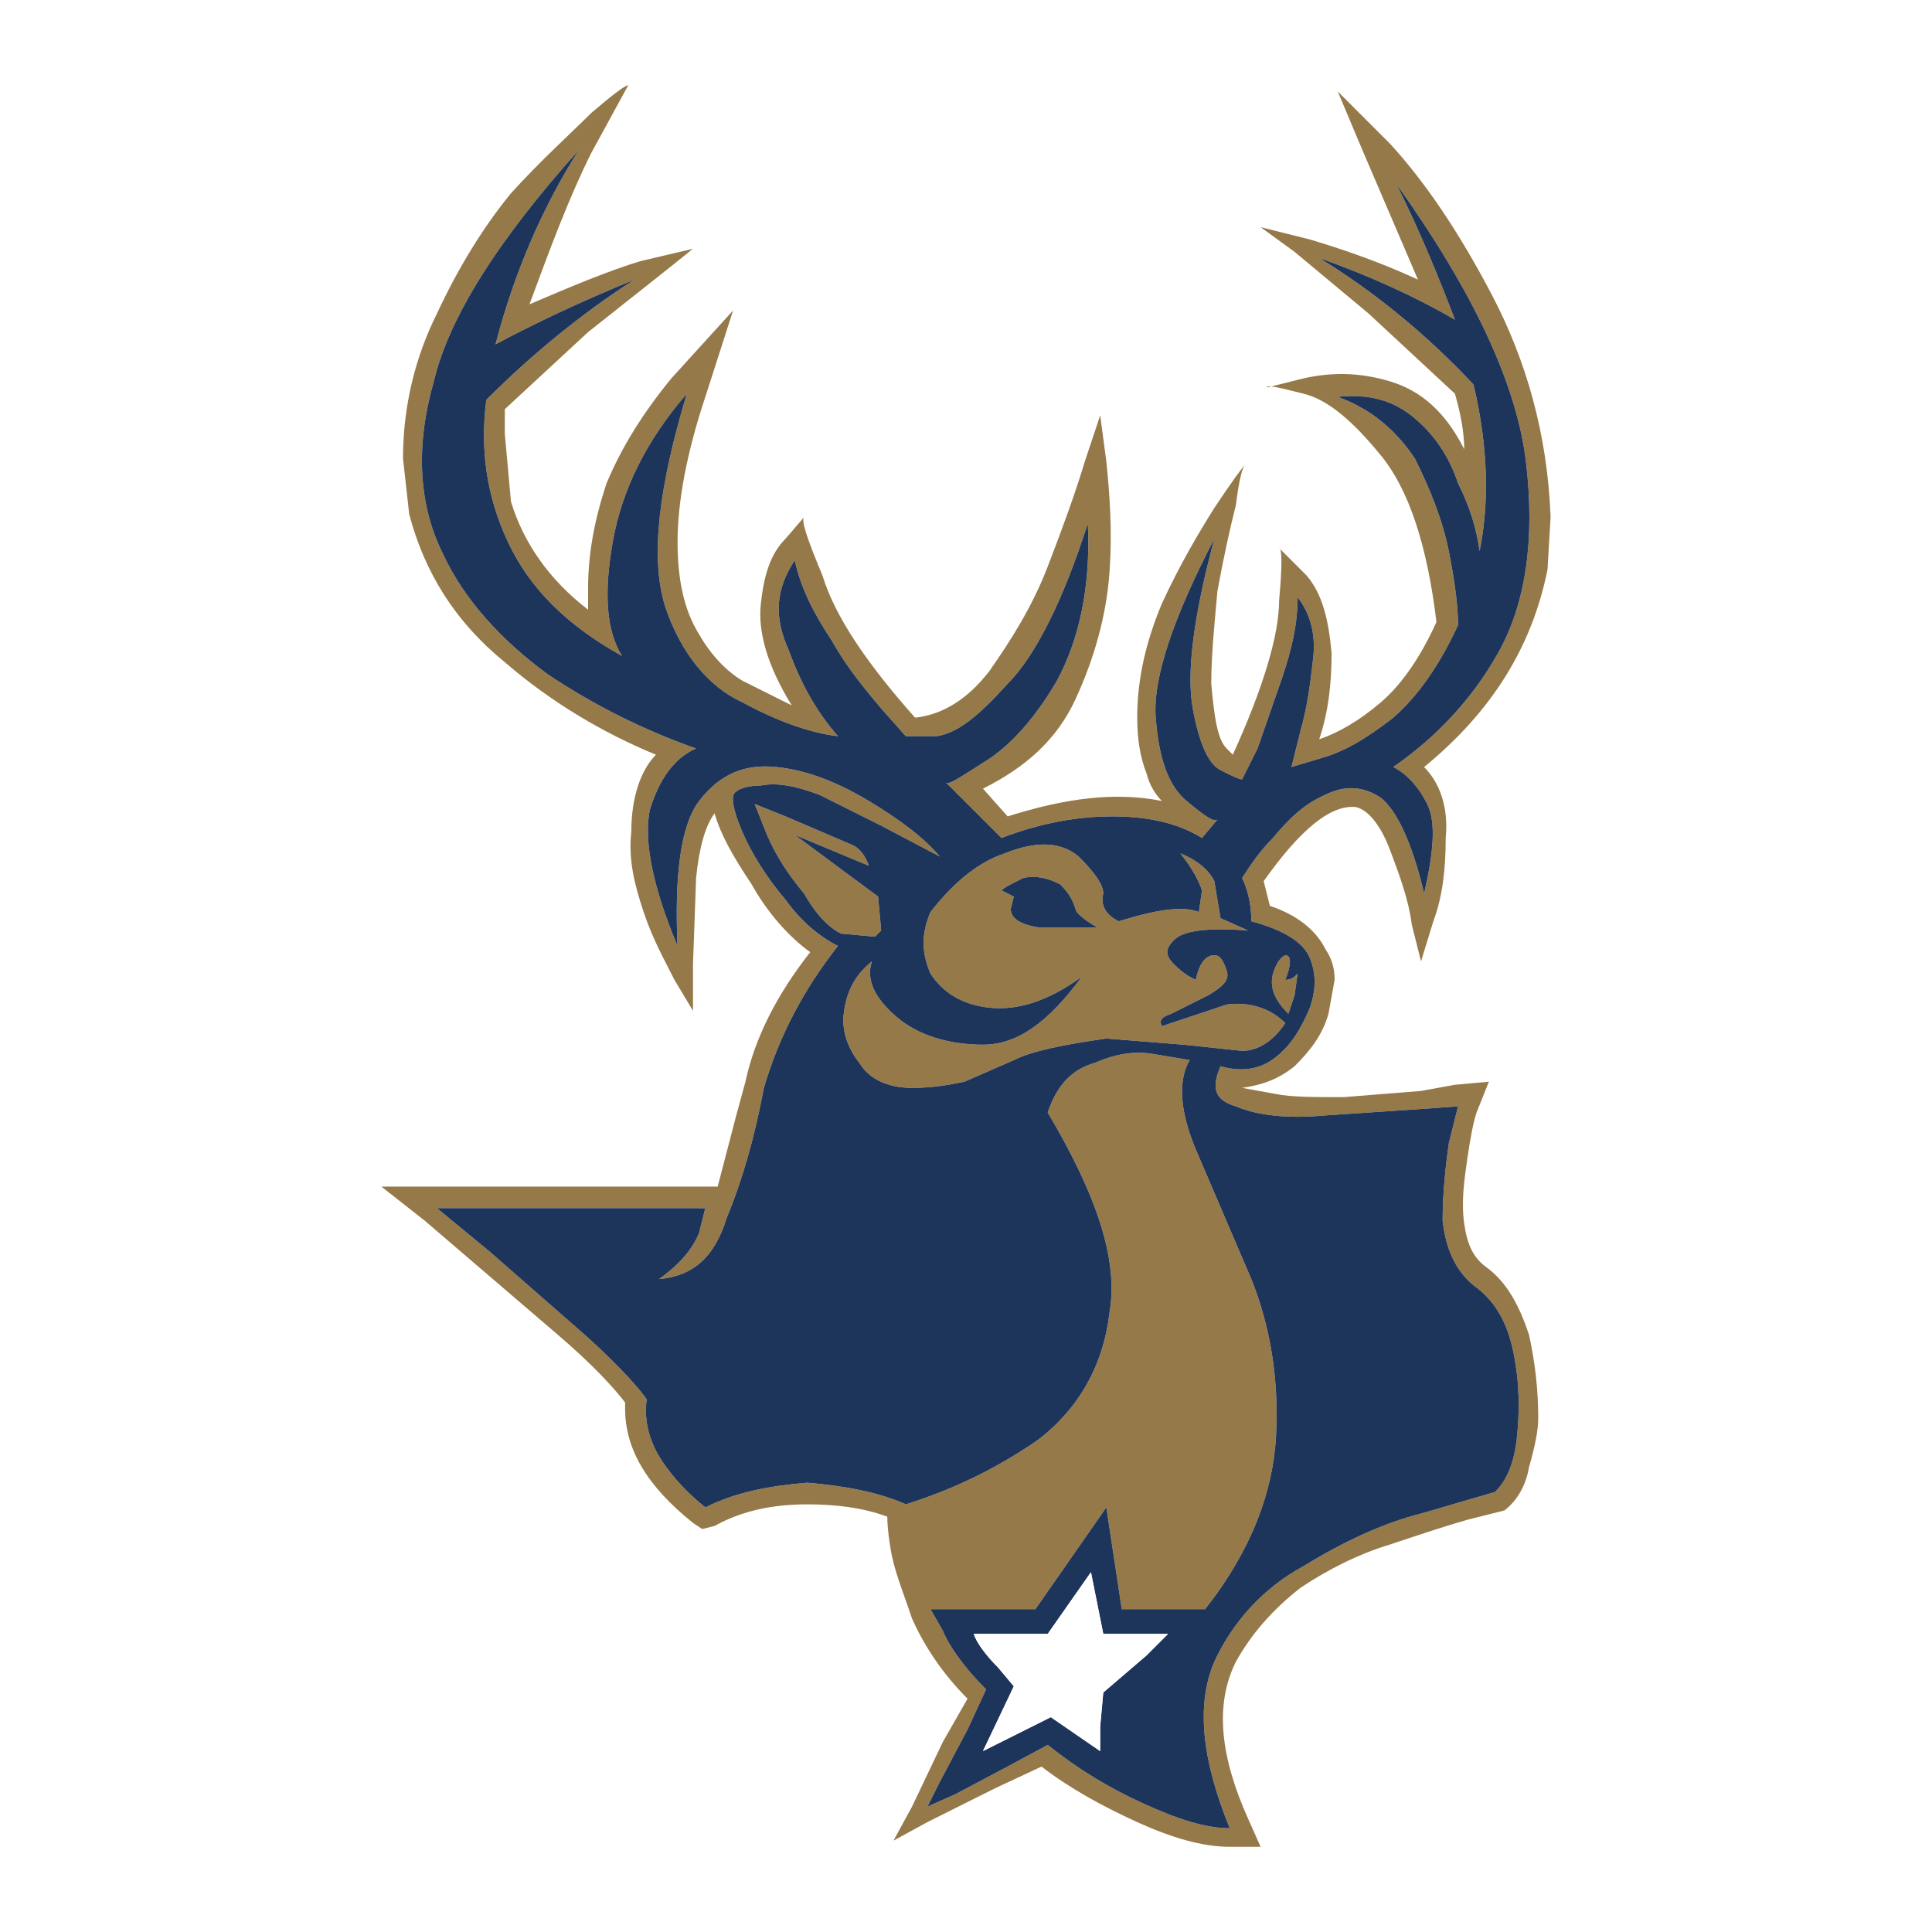
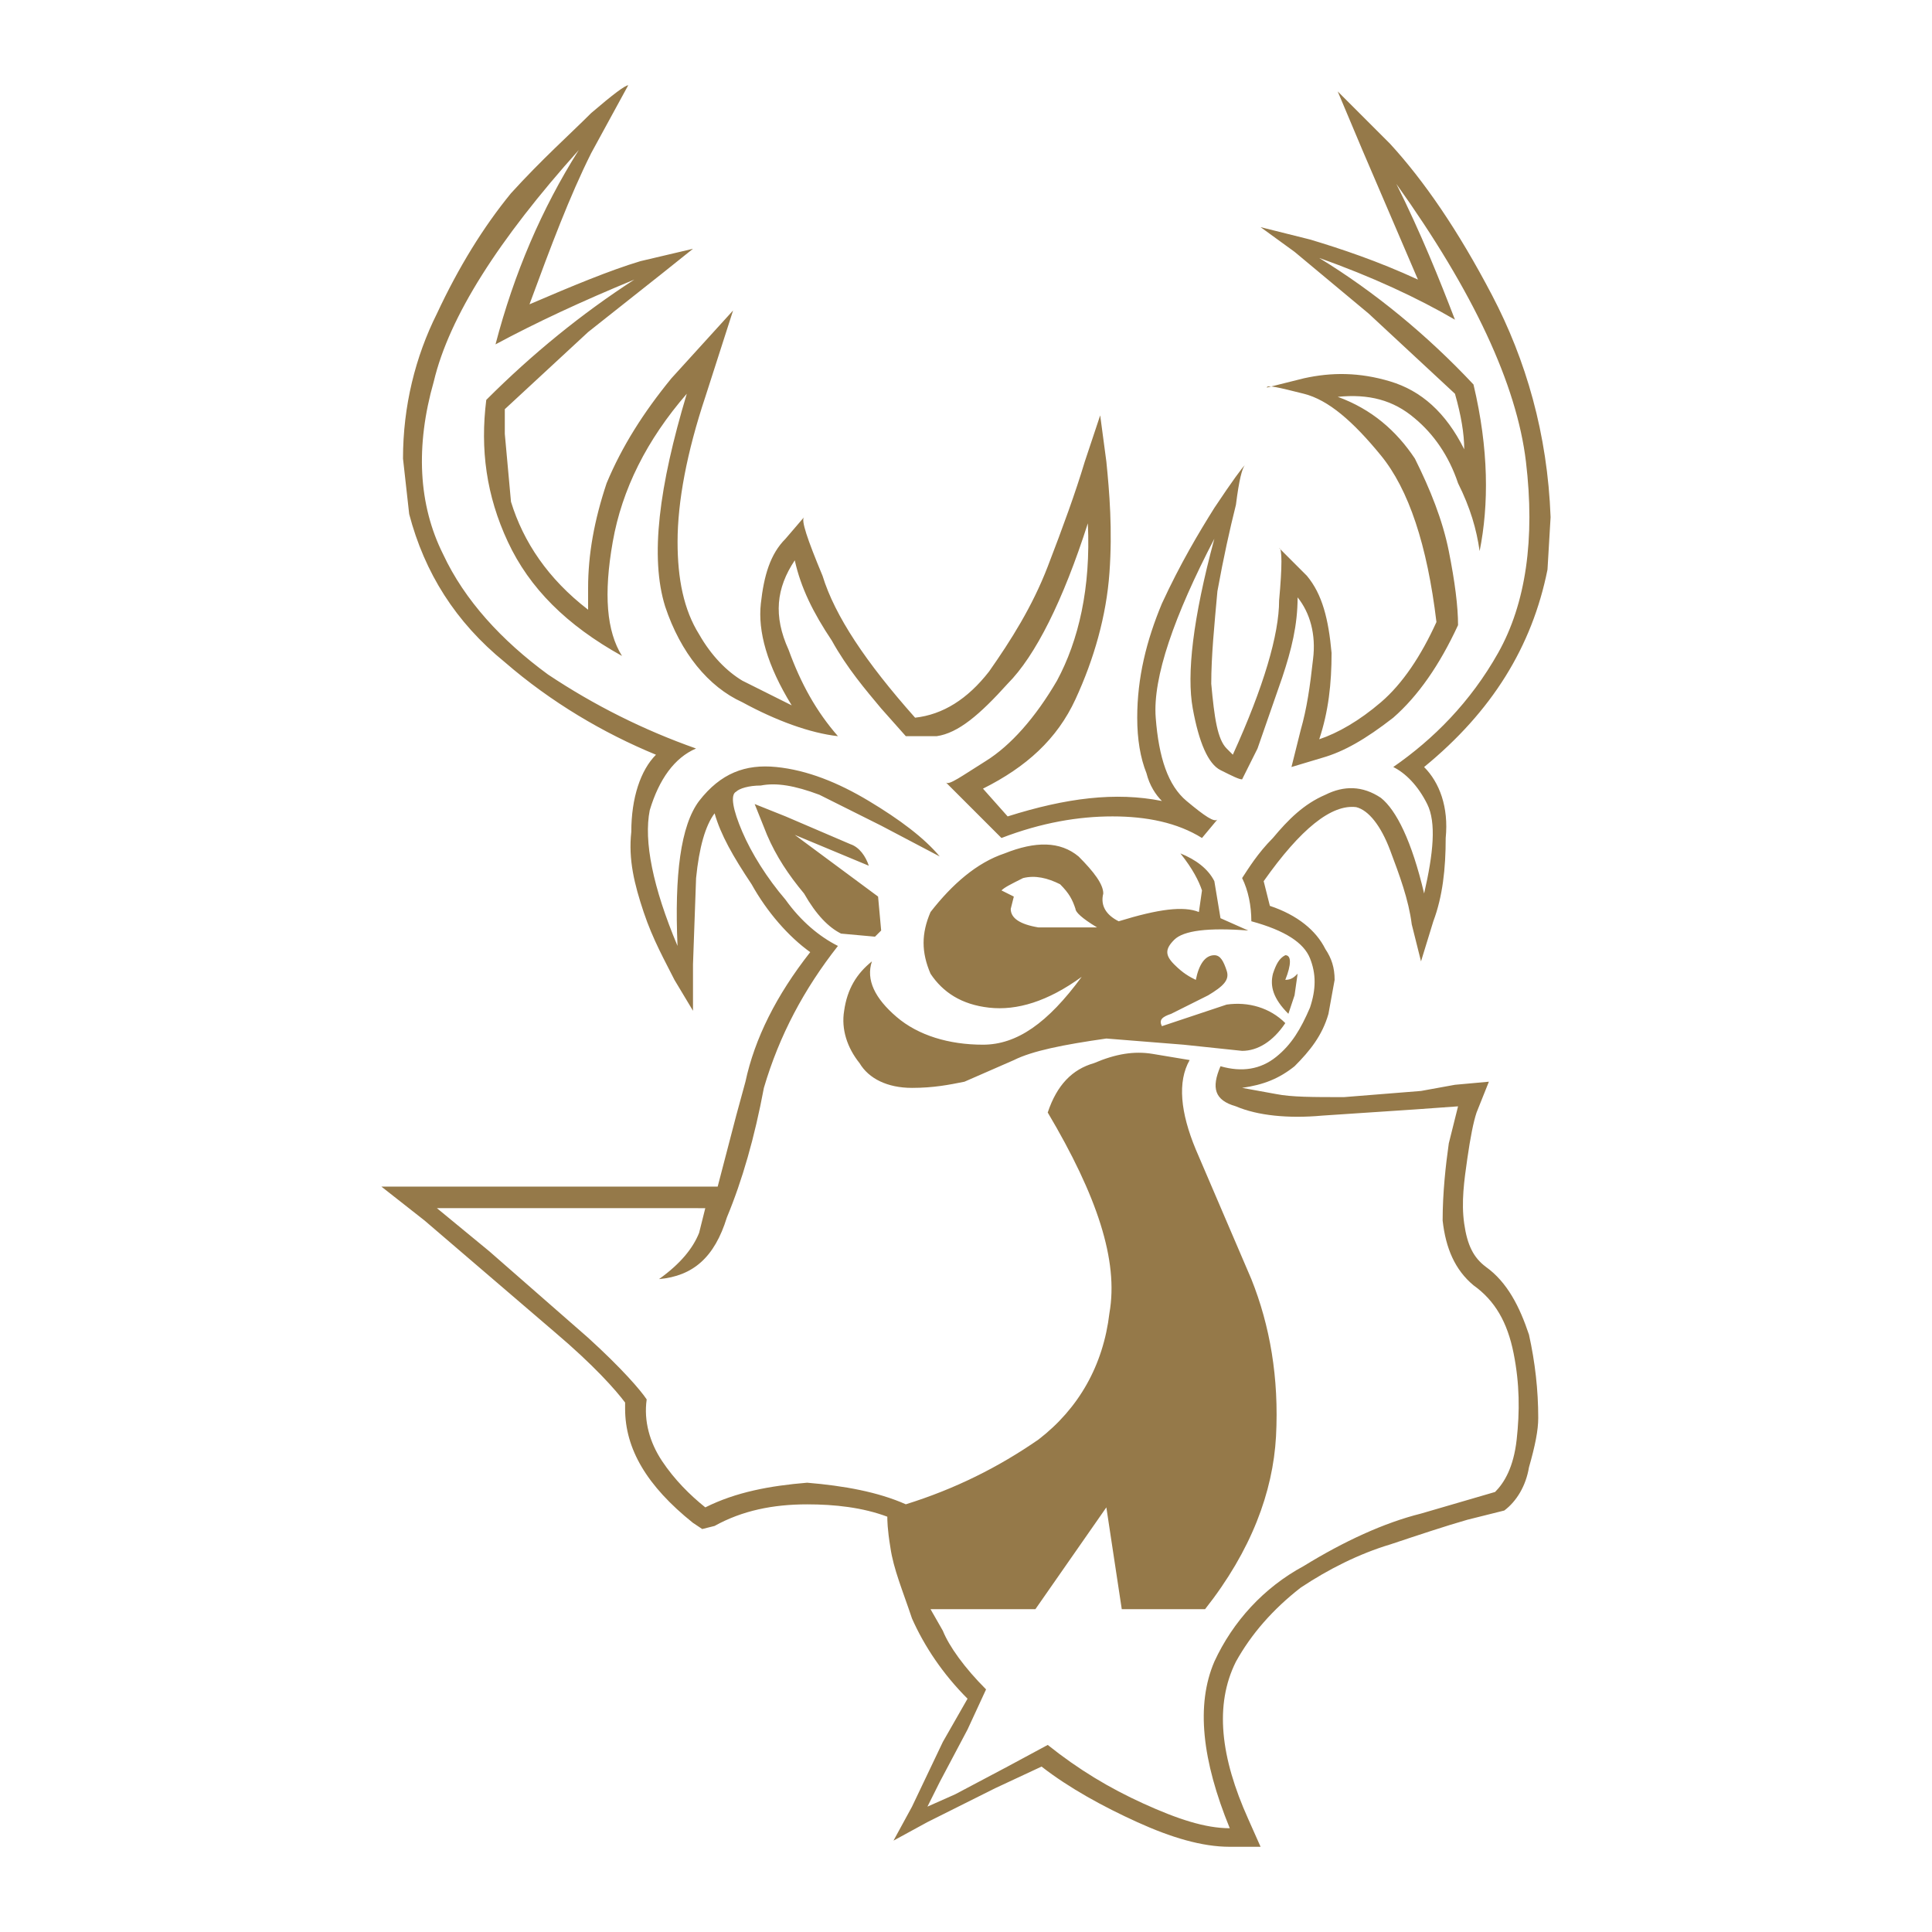
<svg xmlns="http://www.w3.org/2000/svg" version="1.0" id="Layer_1" x="0px" y="0px" width="192.756px" height="192.756px" viewBox="0 0 192.756 192.756" enable-background="new 0 0 192.756 192.756" xml:space="preserve">
  <g>
    <polygon fill-rule="evenodd" clip-rule="evenodd" fill="#FFFFFF" points="0,0 192.756,0 192.756,192.756 0,192.756 0,0  " />
    <path fill-rule="evenodd" clip-rule="evenodd" fill="#957949" d="M141.469,27.895c-4.003-1.847-7.694-3.078-10.772-4.001   l-4.926-1.231l3.388,2.462l7.387,6.156l8.616,8.003c0.615,2.154,0.924,4.001,0.924,5.541c-1.845-3.694-4.309-5.848-7.387-6.772   c-3.077-0.923-5.848-0.923-8.618-0.308l-3.692,0.923c0-0.307,1.229,0,3.692,0.616c2.462,0.615,4.924,2.77,7.694,6.156   c2.77,3.385,4.616,8.925,5.54,16.621c-1.538,3.385-3.386,6.156-5.54,8.002c-2.153,1.847-4.309,3.078-6.155,3.694   c0.923-2.771,1.231-5.541,1.231-8.619c-0.309-3.385-0.923-5.847-2.464-7.694l-2.77-2.77c0.309,0,0.309,1.846,0,5.232   c0,3.386-1.538,8.619-4.617,15.39l-0.615-0.616c-0.923-0.923-1.229-3.078-1.538-6.463c0-2.771,0.309-5.848,0.615-9.234   c0.614-3.385,1.231-6.156,1.847-8.618c0.309-2.463,0.617-3.694,0.926-4.002c-0.309,0.308-1.234,1.539-3.079,4.31   c-1.541,2.462-3.387,5.54-5.233,9.542c-1.539,3.693-2.462,7.387-2.462,11.388c0,2.155,0.309,4.001,0.923,5.54   c0.307,1.231,0.924,2.155,1.539,2.771c-4.615-0.924-9.543-0.308-15.389,1.539l-2.463-2.77c4.309-2.155,7.388-4.924,9.232-8.926   c1.847-4.001,3.079-8.31,3.387-12.619c0.309-4.31,0-8.003-0.308-11.081l-0.616-4.617l-1.538,4.617   c-0.925,3.078-2.154,6.463-3.695,10.464c-1.538,4.001-3.69,7.388-5.847,10.465c-2.154,2.77-4.617,4.309-7.387,4.617   c-4.924-5.54-8.003-10.157-9.234-14.158c-1.538-3.693-2.154-5.54-1.846-5.848l-1.847,2.154c-1.54,1.539-2.154,3.693-2.463,6.464   c-0.308,2.77,0.617,6.156,3.079,10.157l-4.924-2.462c-1.539-0.924-3.079-2.463-4.309-4.617c-1.54-2.462-2.154-5.541-2.154-9.234   c0-4.001,0.923-8.926,2.77-14.466l2.769-8.618l-6.155,6.771c-2.77,3.385-4.924,6.771-6.464,10.465   c-1.231,3.693-1.846,7.079-1.846,10.464v2.155c-4.002-3.078-6.464-6.771-7.695-10.773l-0.616-6.771v-2.462l8.311-7.694l7.386-5.848   l3.078-2.462l-5.231,1.231c-3.079,0.923-6.771,2.462-11.081,4.309c2.155-5.848,4.001-10.772,6.155-15.082l3.695-6.771   c-0.308,0-1.54,0.923-3.695,2.771c-2.154,2.154-4.924,4.617-8.001,8.002c-2.771,3.386-5.232,7.387-7.388,12.004   c-2.154,4.309-3.386,9.233-3.386,14.466l0.617,5.541c1.538,5.848,4.616,10.772,9.541,14.774c4.617,4,9.848,7.079,15.081,9.233   c-1.538,1.539-2.462,4.309-2.462,7.694c-0.307,2.77,0.308,5.232,1.231,8.002c0.924,2.771,2.155,4.924,3.078,6.772l1.846,3.077   v-4.617l0.308-8.617c0.308-3.078,0.924-5.232,1.847-6.464c0.615,2.155,1.846,4.309,3.693,7.079c1.54,2.77,3.693,5.231,5.848,6.771   c-3.386,4.31-5.54,8.618-6.464,12.928l-0.923,3.385l-1.847,7.08H38.052l4.308,3.385l12.927,11.081   c4.001,3.386,6.156,5.848,7.08,7.079v0.616c0,4,2.154,7.694,6.771,11.388l0.924,0.615l1.231-0.308   c2.77-1.538,5.847-2.154,9.234-2.154c2.769,0,5.539,0.308,8.001,1.231c0,0.308,0,1.23,0.308,3.078   c0.308,2.154,1.231,4.309,2.154,7.078c1.231,2.771,3.079,5.54,5.542,8.003l-2.463,4.31l-3.079,6.464l-1.846,3.385l3.385-1.847   l6.771-3.386l4.616-2.154c2.771,2.154,6.157,4.002,9.543,5.54c3.385,1.538,6.463,2.463,9.233,2.463h3.077l-1.232-2.771   c-2.77-6.156-3.383-11.388-1.229-15.697c1.538-2.771,3.693-5.232,6.463-7.387c2.771-1.847,5.85-3.387,8.927-4.31   c2.771-0.923,5.542-1.847,7.695-2.462l3.691-0.923c1.233-0.925,2.157-2.463,2.463-4.31c0.615-2.154,0.924-3.694,0.924-4.925   c0-2.771-0.309-5.539-0.924-8.31c-0.923-2.771-2.155-5.232-4.309-6.771c-1.229-0.923-1.846-2.155-2.154-4.31s0-4.309,0.309-6.464   c0.309-2.154,0.616-3.693,0.924-4.616l1.23-3.078l-3.387,0.308l-3.385,0.615l-7.693,0.616c-3.079,0-5.233,0-6.774-0.309   l-3.383-0.615c2.153-0.308,3.691-0.923,5.232-2.155c1.538-1.538,2.77-3.077,3.384-5.231l0.615-3.386   c0-1.231-0.307-2.154-0.924-3.078c-0.921-1.847-2.771-3.386-5.537-4.309l-0.617-2.462c3.692-5.232,6.771-7.695,9.233-7.387   c1.232,0.307,2.462,1.847,3.386,4.309c0.925,2.462,1.846,4.925,2.154,7.388l0.924,3.691l1.229-4   c0.926-2.463,1.234-5.233,1.234-8.311c0.307-3.077-0.617-5.54-2.155-7.079c6.77-5.54,10.771-12.004,12.311-19.698l0.309-5.232   c-0.309-8.311-2.462-15.697-5.85-22.161c-3.385-6.463-6.77-11.388-10.156-15.081l-5.232-5.233l2.462,5.849L141.469,27.895   L141.469,27.895z M145.161,31.896c-3.692-2.154-8.308-4.309-13.542-6.156c5.54,3.386,10.771,7.695,15.391,12.62   c1.538,6.464,1.538,12.004,0.613,16.621c-0.306-2.155-0.921-4.309-2.153-6.771c-0.923-2.77-2.464-4.925-4.309-6.463   c-2.154-1.847-4.616-2.462-7.695-2.155c3.388,1.231,5.849,3.386,7.695,6.156c1.538,3.078,2.771,6.156,3.386,9.234   c0.614,3.078,0.923,5.54,0.923,7.387c-1.847,4.001-4.001,7.079-6.463,9.233c-2.771,2.155-4.924,3.386-7.079,4.001l-3.078,0.923   l0.922-3.693c0.615-2.155,0.925-4.309,1.232-7.08c0.309-2.462-0.308-4.617-1.541-6.155c0,2.77-0.613,5.232-1.537,8.002   l-2.462,7.079l-1.538,3.078c-0.309,0-0.926-0.307-2.157-0.923c-1.23-0.616-2.154-2.77-2.768-6.156   c-0.616-3.385,0-8.926,2.154-16.928c-4.003,7.695-6.157,13.851-5.849,17.852c0.308,4.001,1.232,6.771,3.078,8.311   s2.771,2.155,3.077,1.847l-1.539,1.846c-2.463-1.538-5.54-2.154-8.925-2.154c-3.387,0-7.081,0.616-11.08,2.154l-5.541-5.54   c0.308,0.308,1.539-0.615,4.002-2.155c2.462-1.539,4.923-4.309,7.078-8.002c2.153-4.001,3.386-9.234,3.078-15.698   c-2.463,7.695-5.233,13.234-8.003,16.005c-2.771,3.077-4.925,4.924-7.079,5.232h-3.079l-2.462-2.771   c-1.539-1.847-3.387-4-4.924-6.771c-1.848-2.771-3.079-5.233-3.693-8.003c-1.848,2.77-2.156,5.541-0.616,8.926   c1.231,3.386,2.77,6.156,4.924,8.618c-2.77-0.308-6.156-1.54-9.541-3.386c-3.386-1.538-6.157-4.925-7.695-9.542   c-1.539-4.924-0.616-12.003,2.155-21.237c-4.002,4.617-6.464,9.541-7.387,14.773c-0.924,5.233-0.616,8.926,0.923,11.388   c-5.541-3.077-9.234-6.771-11.388-11.388c-2.154-4.616-2.771-9.233-2.154-14.158c4.616-4.617,9.541-8.618,14.773-12.003   c-5.232,2.154-9.849,4.309-13.851,6.463c1.846-7.079,4.617-13.543,8.31-19.391c-8.002,8.926-12.928,16.62-14.465,23.084   c-1.847,6.463-1.539,12.312,0.923,17.236c2.154,4.617,5.848,8.618,10.464,12.004c4.617,3.078,9.542,5.54,14.774,7.387   c-2.154,0.923-3.694,3.078-4.617,6.155c-0.616,3.079,0.308,7.695,2.771,13.543c-0.308-7.08,0.307-12.004,2.154-14.466   c2.154-2.771,4.616-3.693,7.694-3.386c3.079,0.308,6.156,1.539,9.234,3.386c3.077,1.847,5.54,3.693,7.078,5.54l-5.847-3.077   l-6.156-3.078c-2.462-0.923-4.31-1.231-5.849-0.923c-1.231,0-2.154,0.308-2.461,0.615c-0.615,0.308-0.309,1.847,0.616,4.001   c0.923,2.155,2.463,4.617,4.309,6.771c1.539,2.155,3.386,3.692,5.232,4.617c-3.386,4.308-5.847,8.925-7.387,14.158   c-0.923,4.925-2.154,9.234-3.693,12.927c-1.231,4.003-3.386,5.849-6.772,6.156c2.154-1.539,3.386-3.078,4.002-4.616l0.616-2.462   H43.591l5.232,4.308l9.85,8.618c3.385,3.078,5.232,5.232,5.847,6.155c-0.308,2.156,0.308,4.311,1.539,6.157   c1.231,1.846,2.771,3.385,4.31,4.616c3.078-1.539,6.462-2.154,10.157-2.462c3.693,0.308,7.079,0.923,9.849,2.154   c4.924-1.538,9.234-3.693,13.236-6.463c4-3.078,6.463-7.388,7.078-12.62c0.922-5.232-1.231-11.696-6.157-20.006   c0.926-2.771,2.464-4.31,4.617-4.926c2.157-0.922,4.002-1.23,5.849-0.922l3.694,0.615c-1.232,2.154-0.924,5.232,0.614,8.926   l5.54,12.927c1.85,4.616,2.771,9.85,2.462,15.697c-0.307,5.54-2.462,11.389-7.078,17.236h-8.311l-1.538-10.157l-7.079,10.157   H92.838l1.231,2.153c0.616,1.54,2.154,3.695,4.311,5.85l-1.848,4.001l-2.771,5.232l-1.23,2.463l2.77-1.231l5.233-2.771l3.999-2.154   c3.079,2.463,6.157,4.309,9.542,5.848c3.386,1.539,6.156,2.463,8.619,2.463c-2.771-6.772-3.387-12.312-1.538-16.621   c1.845-4.001,4.924-7.387,8.925-9.543c4.003-2.461,8.002-4.308,11.696-5.23l7.388-2.155c0.921-0.923,1.846-2.462,2.154-5.231   c0.307-2.771,0.307-5.54-0.309-8.619c-0.617-3.078-1.846-5.231-4-6.77c-1.849-1.541-2.77-3.695-3.078-6.466   c0-2.771,0.309-5.541,0.615-7.694l0.923-3.694l-4.309,0.309l-9.233,0.615c-3.386,0.309-6.464,0-8.619-0.924   c-2.153-0.614-2.462-1.846-1.54-4.001c2.157,0.617,4.002,0.309,5.54-0.922c1.541-1.232,2.463-2.771,3.388-4.926   c0.616-1.847,0.616-3.385,0-4.923c-0.616-1.539-2.462-2.771-5.85-3.694c0-1.539-0.309-3.078-0.921-4.309   c0.612-0.924,1.538-2.462,3.076-4.002c1.54-1.846,3.078-3.385,5.231-4.309c1.85-0.923,3.694-0.923,5.541,0.308   c1.54,1.23,3.078,4.309,4.311,9.541c0.921-4.001,1.229-7.079,0.306-8.925c-0.922-1.847-2.154-3.079-3.384-3.694   c3.999-2.77,7.695-6.464,10.465-11.389c2.771-4.924,3.691-11.388,2.771-19.082c-0.924-7.695-5.232-16.929-12.928-27.702   C141.776,23.278,143.623,27.895,145.161,31.896L145.161,31.896z M129.463,97.147l-0.305,2.154l-0.616,1.847   c-1.54-1.538-1.846-2.771-1.54-4.001c0.307-0.924,0.615-1.539,1.232-1.847c0.615,0,0.615,0.923,0,2.462   C128.85,97.763,129.158,97.455,129.463,97.147L129.463,97.147z M76.526,83.297l-1.232-3.078l3.078,1.231l6.463,2.77   c0.925,0.308,1.54,1.231,1.847,2.155l-7.386-3.078l8.31,6.155l0.308,3.386l-0.616,0.615l-3.386-0.307   c-1.231-0.615-2.462-1.847-3.693-4.001C78.68,87.298,77.448,85.451,76.526,83.297L76.526,83.297z M110.074,89.145   c-0.309,1.231,0.308,2.154,1.537,2.771c4.003-1.232,6.466-1.539,8.003-0.924l0.309-2.154c-0.309-0.923-0.922-2.155-2.154-3.693   c1.538,0.615,2.77,1.539,3.387,2.771l0.613,3.693l2.77,1.23c-4-0.308-6.461,0-7.386,0.923c-0.922,0.924-0.922,1.539,0,2.462   c0.925,0.924,1.54,1.232,2.154,1.54c0.308-1.54,0.924-2.462,1.849-2.462c0.613,0,0.921,0.615,1.229,1.54   c0.309,0.923-0.309,1.538-1.847,2.462l-3.693,1.847c-0.923,0.308-1.23,0.615-0.923,1.231l6.463-2.155   c2.153-0.307,4.312,0.308,5.85,1.848c-1.232,1.846-2.771,2.77-4.309,2.77l-5.849-0.616l-7.695-0.615   c-4.309,0.615-7.388,1.231-9.232,2.155l-4.927,2.154c-1.538,0.308-3.077,0.615-5.232,0.615c-2.462,0-4.308-0.923-5.23-2.463   c-1.233-1.538-1.848-3.385-1.54-5.232c0.306-2.154,1.231-3.692,2.77-4.925c-0.616,1.848,0.307,3.695,2.462,5.541   c2.154,1.847,5.233,2.77,8.618,2.77c3.385,0,6.462-2.153,9.85-6.771c-3.388,2.463-6.465,3.385-9.234,3.077   s-4.617-1.539-5.848-3.385c-0.923-2.155-0.923-4.002,0-6.157c2.154-2.77,4.617-4.924,7.387-5.847   c3.078-1.231,5.54-1.231,7.387,0.307C109.149,86.99,110.074,88.221,110.074,89.145L110.074,89.145z M99.918,88.837l1.231,0.615   l-0.308,1.231c0,0.924,0.921,1.541,2.77,1.847h5.847c-1.538-0.923-2.155-1.54-2.155-1.847c-0.307-0.923-0.615-1.539-1.538-2.462   c-1.232-0.615-2.462-0.923-3.694-0.615C100.842,88.221,100.225,88.529,99.918,88.837L99.918,88.837z" />
-     <path fill-rule="evenodd" clip-rule="evenodd" fill="#1E355B" d="M145.161,31.896c-3.692-2.154-8.308-4.309-13.542-6.156   c5.54,3.386,10.771,7.695,15.391,12.62c1.538,6.464,1.538,12.004,0.613,16.621c-0.306-2.155-0.921-4.309-2.153-6.771   c-0.923-2.77-2.464-4.925-4.309-6.463c-2.154-1.847-4.616-2.462-7.695-2.155c3.388,1.231,5.849,3.386,7.695,6.156   c1.538,3.078,2.771,6.156,3.386,9.234c0.614,3.078,0.923,5.54,0.923,7.387c-1.847,4.001-4.001,7.079-6.463,9.233   c-2.771,2.155-4.924,3.386-7.079,4.001l-3.078,0.923l0.922-3.693c0.615-2.155,0.925-4.309,1.232-7.08   c0.309-2.462-0.308-4.617-1.541-6.155c0,2.77-0.613,5.232-1.537,8.002l-2.462,7.079l-1.538,3.078c-0.309,0-0.926-0.307-2.157-0.923   c-1.23-0.616-2.154-2.77-2.768-6.156c-0.616-3.385,0-8.926,2.154-16.928c-4.003,7.695-6.157,13.851-5.849,17.852   c0.308,4.001,1.232,6.771,3.078,8.311s2.771,2.155,3.077,1.847l-1.539,1.846c-2.463-1.538-5.54-2.154-8.925-2.154   c-3.387,0-7.081,0.616-11.08,2.154l-5.541-5.54c0.308,0.308,1.539-0.615,4.002-2.155c2.462-1.539,4.923-4.309,7.078-8.002   c2.153-4.001,3.386-9.234,3.078-15.698c-2.463,7.695-5.233,13.234-8.003,16.005c-2.771,3.077-4.925,4.924-7.079,5.232h-3.079   l-2.462-2.771c-1.539-1.847-3.387-4-4.924-6.771c-1.848-2.771-3.079-5.233-3.693-8.003c-1.848,2.77-2.156,5.541-0.616,8.926   c1.231,3.386,2.77,6.156,4.924,8.618c-2.77-0.308-6.156-1.54-9.541-3.386c-3.386-1.538-6.157-4.925-7.695-9.542   c-1.539-4.924-0.616-12.003,2.155-21.237c-4.002,4.617-6.464,9.541-7.387,14.773c-0.924,5.233-0.616,8.926,0.923,11.388   c-5.541-3.077-9.234-6.771-11.388-11.388c-2.154-4.616-2.771-9.233-2.154-14.158c4.616-4.617,9.541-8.618,14.773-12.003   c-5.232,2.154-9.849,4.309-13.851,6.463c1.846-7.079,4.617-13.543,8.31-19.391c-8.002,8.926-12.928,16.62-14.465,23.084   c-1.847,6.463-1.539,12.312,0.923,17.236c2.154,4.617,5.848,8.618,10.464,12.004c4.617,3.078,9.542,5.54,14.774,7.387   c-2.154,0.923-3.694,3.078-4.617,6.155c-0.616,3.079,0.308,7.695,2.771,13.543c-0.308-7.08,0.307-12.004,2.154-14.466   c2.154-2.771,4.616-3.693,7.694-3.386c3.079,0.308,6.156,1.539,9.234,3.386c3.077,1.847,5.54,3.693,7.078,5.54l-5.847-3.077   l-6.156-3.078c-2.462-0.923-4.31-1.231-5.849-0.923c-1.231,0-2.154,0.308-2.461,0.615c-0.615,0.308-0.309,1.847,0.616,4.001   c0.923,2.155,2.463,4.617,4.309,6.771c1.539,2.155,3.386,3.692,5.232,4.617c-3.386,4.308-5.847,8.925-7.387,14.158   c-0.923,4.925-2.154,9.234-3.693,12.927c-1.231,4.003-3.386,5.849-6.772,6.156c2.154-1.539,3.386-3.078,4.002-4.616l0.616-2.462   H43.591l5.232,4.308l9.85,8.618c3.385,3.078,5.232,5.232,5.847,6.155c-0.308,2.156,0.308,4.311,1.539,6.157   c1.231,1.846,2.771,3.385,4.31,4.616c3.078-1.539,6.462-2.154,10.157-2.462c3.693,0.308,7.079,0.923,9.849,2.154   c4.924-1.538,9.234-3.693,13.236-6.463c4-3.078,6.463-7.388,7.078-12.62c0.922-5.232-1.231-11.696-6.157-20.006   c0.926-2.771,2.464-4.31,4.617-4.926c2.157-0.922,4.002-1.23,5.849-0.922l3.694,0.615c-1.232,2.154-0.924,5.232,0.614,8.926   l5.54,12.927c1.85,4.616,2.771,9.85,2.462,15.697c-0.307,5.54-2.462,11.389-7.078,17.236h-8.311l-1.538-10.157l-7.079,10.157   H92.838l1.231,2.153c0.616,1.54,2.154,3.695,4.311,5.85l-1.848,4.001l-2.771,5.232l-1.23,2.463l2.77-1.231l5.233-2.771l3.999-2.154   c3.079,2.463,6.157,4.309,9.542,5.848c3.386,1.539,6.156,2.463,8.619,2.463c-2.771-6.772-3.387-12.312-1.538-16.621   c1.845-4.001,4.924-7.387,8.925-9.543c4.003-2.461,8.002-4.308,11.696-5.23l7.388-2.155c0.921-0.923,1.846-2.462,2.154-5.231   c0.307-2.771,0.307-5.54-0.309-8.619c-0.617-3.078-1.846-5.231-4-6.77c-1.849-1.541-2.77-3.695-3.078-6.466   c0-2.771,0.309-5.541,0.615-7.694l0.923-3.694l-4.309,0.309l-9.233,0.615c-3.386,0.309-6.464,0-8.619-0.924   c-2.153-0.614-2.462-1.846-1.54-4.001c2.157,0.617,4.002,0.309,5.54-0.922c1.541-1.232,2.463-2.771,3.388-4.926   c0.616-1.847,0.616-3.385,0-4.923c-0.616-1.539-2.462-2.771-5.85-3.694c0-1.539-0.309-3.078-0.921-4.309   c0.612-0.924,1.538-2.462,3.076-4.002c1.54-1.846,3.078-3.385,5.231-4.309c1.85-0.923,3.694-0.923,5.541,0.308   c1.54,1.23,3.078,4.309,4.311,9.541c0.921-4.001,1.229-7.079,0.306-8.925c-0.922-1.847-2.154-3.079-3.384-3.694   c3.999-2.77,7.695-6.464,10.465-11.389c2.771-4.924,3.691-11.388,2.771-19.082c-0.924-7.695-5.232-16.929-12.928-27.702   C141.776,23.278,143.623,27.895,145.161,31.896L145.161,31.896z M129.463,97.147l-0.305,2.154l-0.616,1.847   c-1.54-1.538-1.846-2.771-1.54-4.001c0.307-0.924,0.615-1.539,1.232-1.847c0.615,0,0.615,0.923,0,2.462   C128.85,97.763,129.158,97.455,129.463,97.147L129.463,97.147z M76.526,83.297l-1.232-3.078l3.078,1.231l6.463,2.77   c0.925,0.308,1.54,1.231,1.847,2.155l-7.386-3.078l8.31,6.155l0.308,3.386l-0.616,0.615l-3.386-0.307   c-1.231-0.615-2.462-1.847-3.693-4.001C78.68,87.298,77.448,85.451,76.526,83.297L76.526,83.297z M110.074,89.145   c-0.309,1.231,0.308,2.154,1.537,2.771c4.003-1.232,6.466-1.539,8.003-0.924l0.309-2.154c-0.309-0.923-0.922-2.155-2.154-3.693   c1.538,0.615,2.77,1.539,3.387,2.771l0.613,3.693l2.77,1.23c-4-0.308-6.461,0-7.386,0.923c-0.922,0.924-0.922,1.539,0,2.462   c0.925,0.924,1.54,1.232,2.154,1.54c0.308-1.54,0.924-2.462,1.849-2.462c0.613,0,0.921,0.615,1.229,1.54   c0.309,0.923-0.309,1.538-1.847,2.462l-3.693,1.847c-0.923,0.308-1.23,0.615-0.923,1.231l6.463-2.155   c2.153-0.307,4.312,0.308,5.85,1.848c-1.232,1.846-2.771,2.77-4.309,2.77l-5.849-0.616l-7.695-0.615   c-4.309,0.615-7.388,1.231-9.232,2.155l-4.927,2.154c-1.538,0.308-3.077,0.615-5.232,0.615c-2.462,0-4.308-0.923-5.23-2.463   c-1.233-1.538-1.848-3.385-1.54-5.232c0.306-2.154,1.231-3.692,2.77-4.925c-0.616,1.848,0.307,3.695,2.462,5.541   c2.154,1.847,5.233,2.77,8.618,2.77c3.385,0,6.462-2.153,9.85-6.771c-3.388,2.463-6.465,3.385-9.234,3.077   s-4.617-1.539-5.848-3.385c-0.923-2.155-0.923-4.002,0-6.157c2.154-2.77,4.617-4.924,7.387-5.847   c3.078-1.231,5.54-1.231,7.387,0.307C109.149,86.99,110.074,88.221,110.074,89.145L110.074,89.145z M99.918,88.837l1.231,0.615   l-0.308,1.231c0,0.924,0.921,1.541,2.77,1.847h5.847c-1.538-0.923-2.155-1.54-2.155-1.847c-0.307-0.923-0.615-1.539-1.538-2.462   c-1.232-0.615-2.462-0.923-3.694-0.615C100.842,88.221,100.225,88.529,99.918,88.837L99.918,88.837z M99.609,166.4   c-1.229-1.231-2.155-2.464-2.462-3.387h7.385l4.312-6.156l1.23,6.156h6.465l-2.156,2.155l-4.309,3.693l-0.309,3.386v2.462   l-4.925-3.386l-6.771,3.386l3.079-6.464L99.609,166.4L99.609,166.4z" />
-     <path fill-rule="evenodd" clip-rule="evenodd" fill="#FFFFFF" d="M99.609,166.4c-1.229-1.231-2.155-2.464-2.462-3.387h7.385   l4.312-6.156l1.23,6.156h6.465l-2.156,2.155l-4.309,3.693l-0.309,3.386v2.462l-4.925-3.386l-6.771,3.386l3.079-6.464L99.609,166.4   L99.609,166.4z" />
  </g>
</svg>